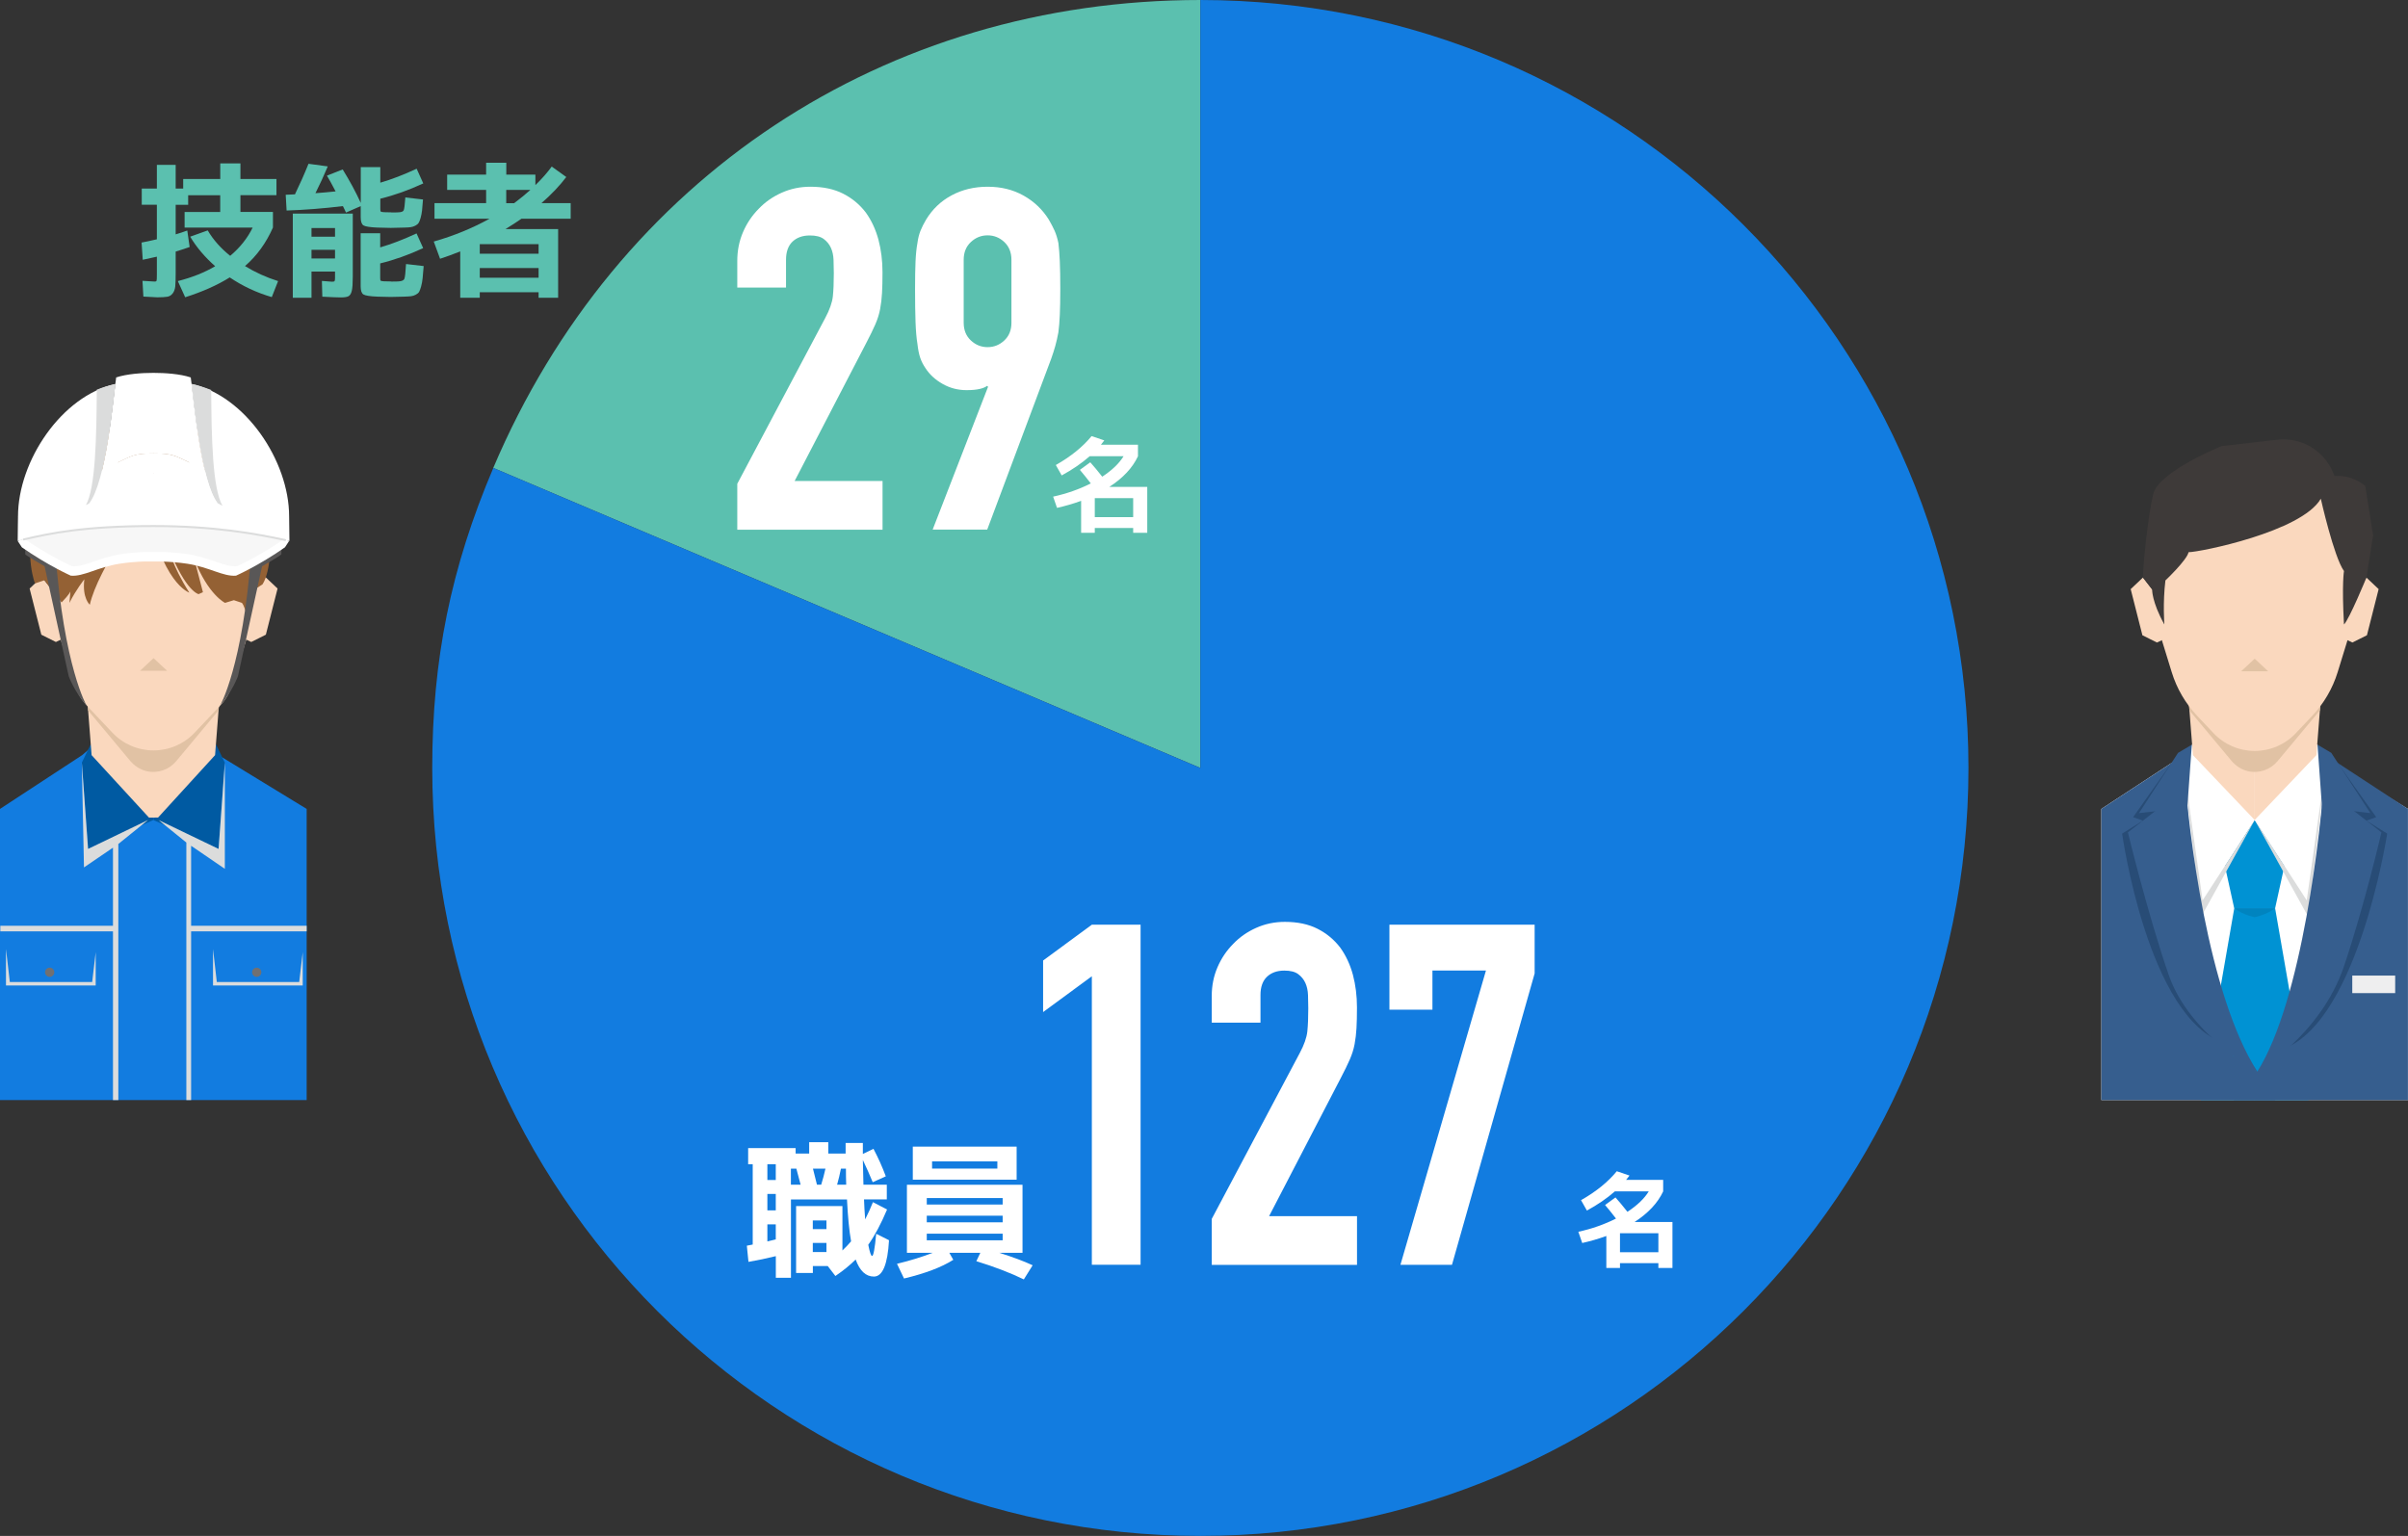
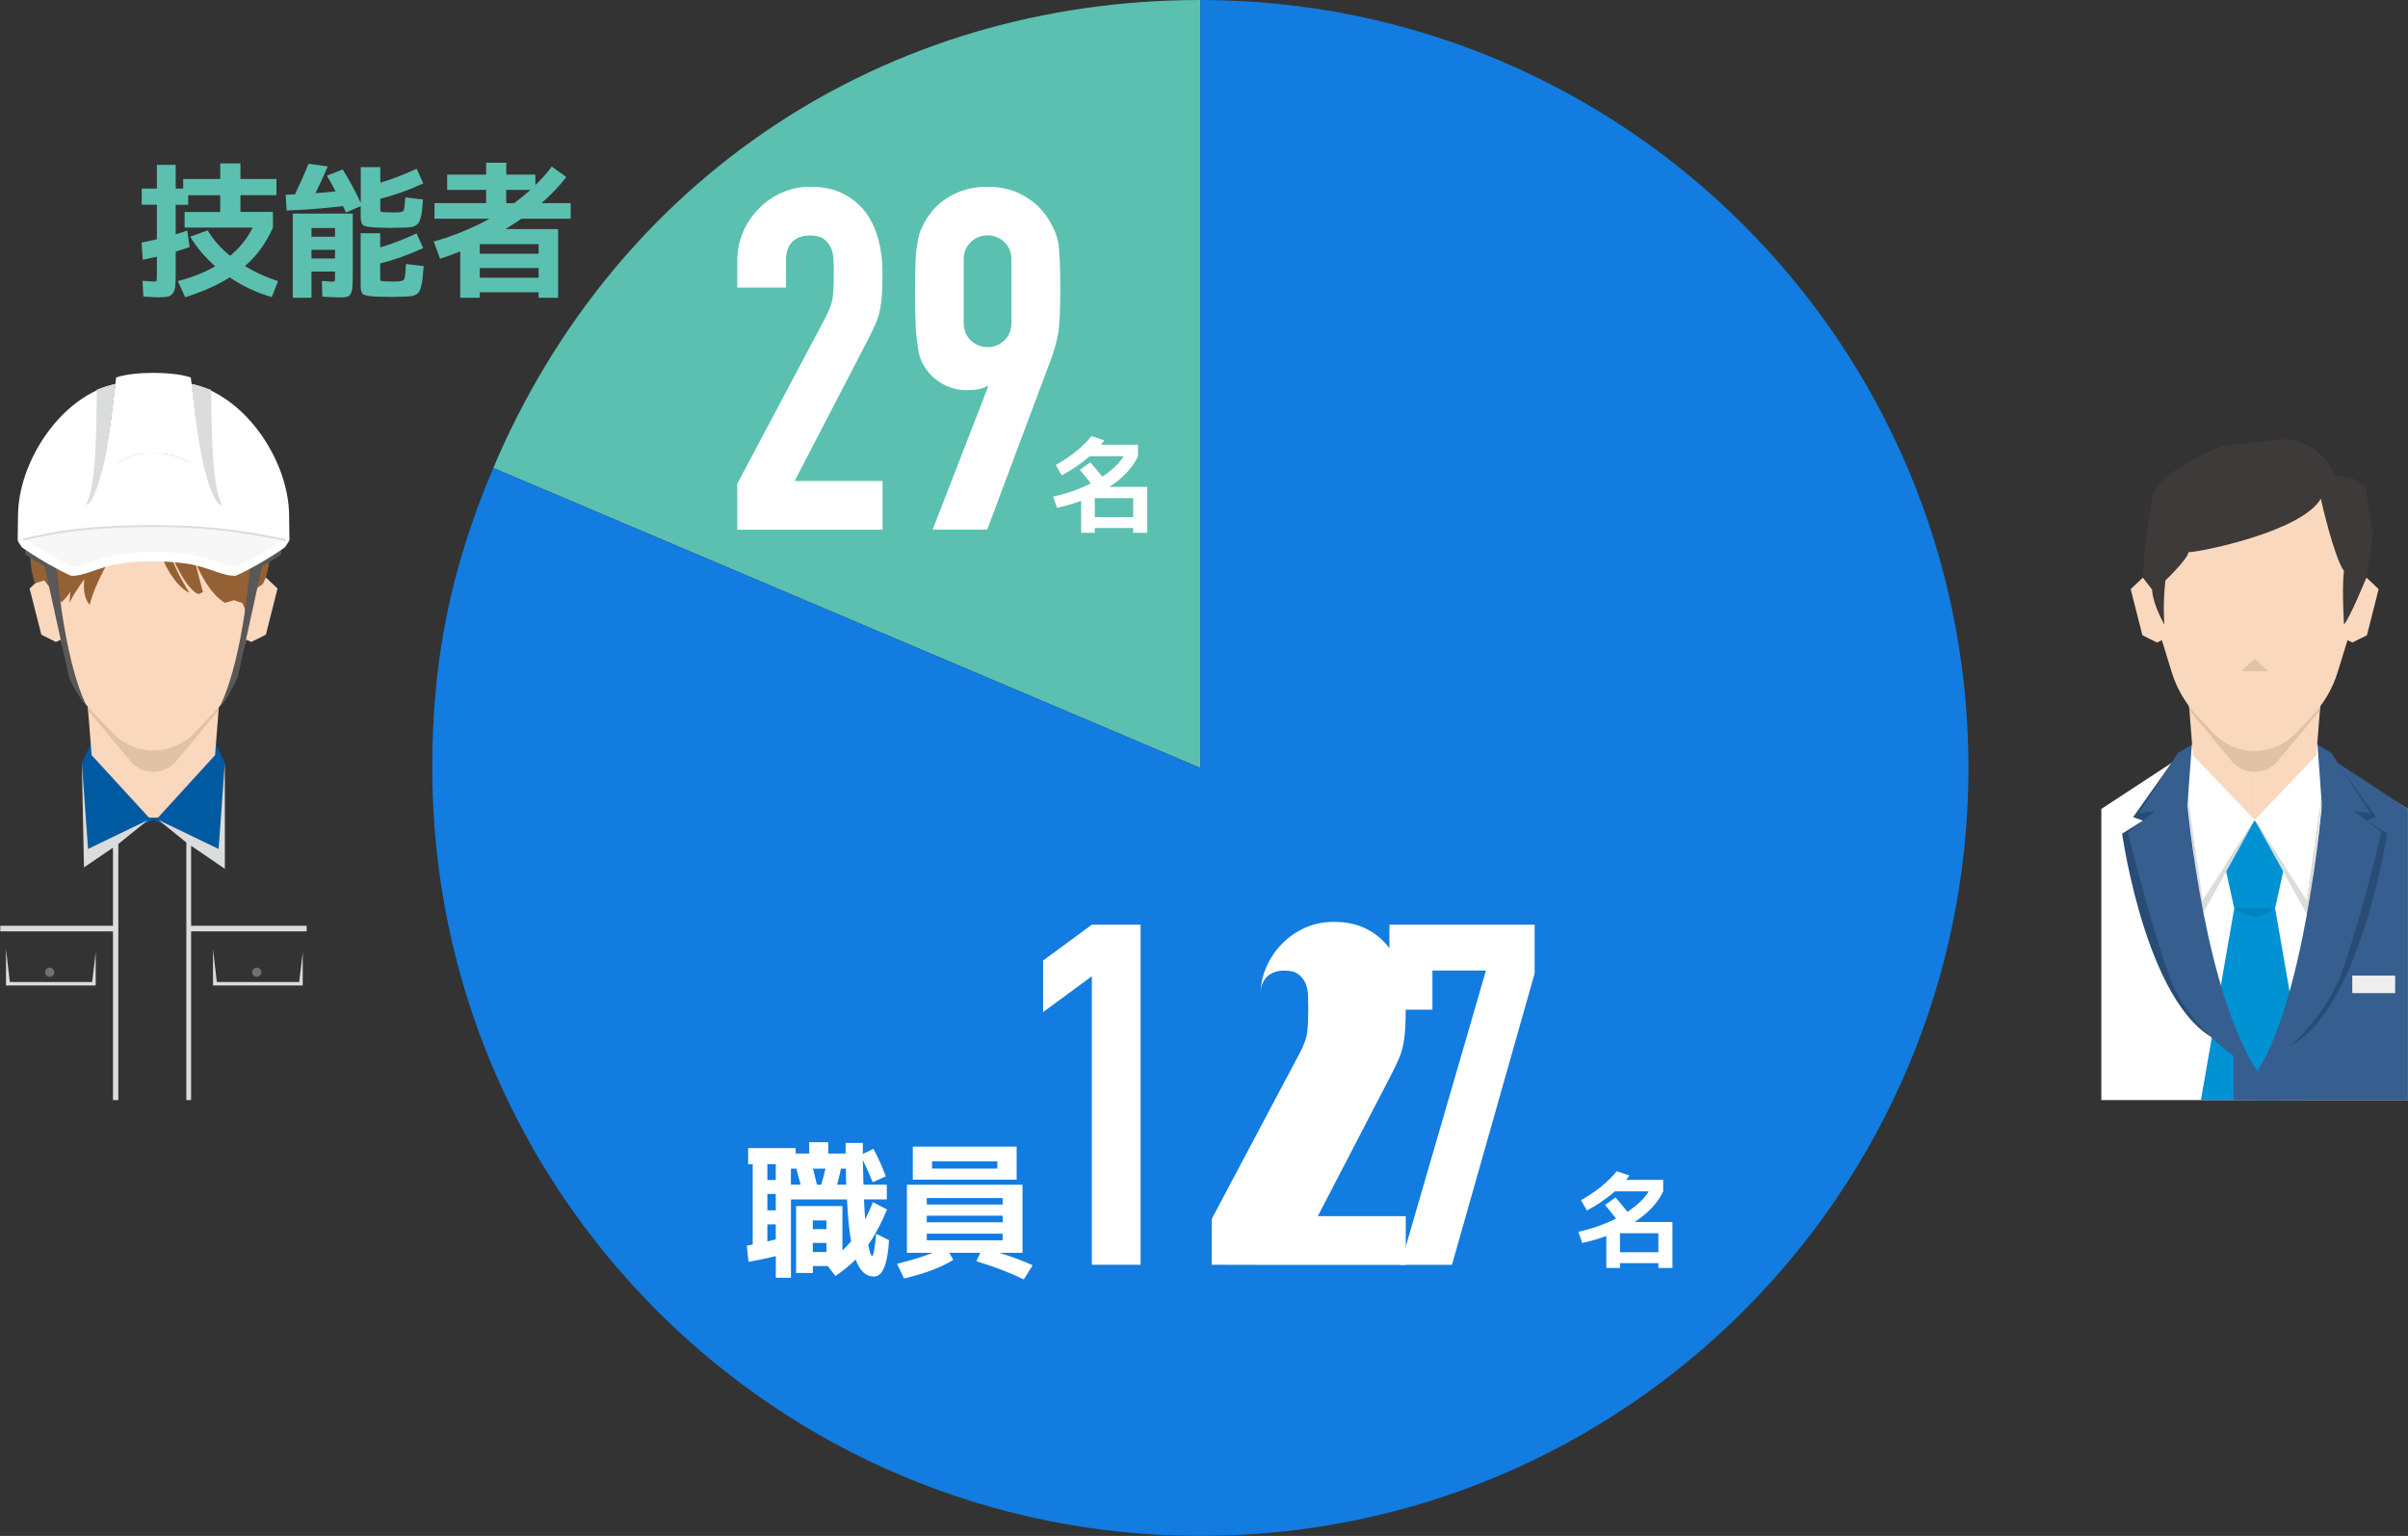
<svg xmlns="http://www.w3.org/2000/svg" viewBox="0 0 458.49 292.5">
  <rect x="0" y="0" width="458.49" height="292.5" fill="#333333" stroke="none" />
  <defs>
    <style>.d{fill:#fff;}.e{fill:#5bc0af;}.f{fill:#365e8e;}.g{isolation:isolate;}.h{fill:#284c76;}.i{stroke:#dbdcdc;stroke-linecap:round;stroke-linejoin:round;stroke-width:.38px;}.i,.j{fill:none;}.k{fill:#e1c2a4;}.l,.m{fill:#dbdcdc;}.n{fill:#946134;}.o{fill:#3e3a39;}.p{fill:#595757;}.q{fill:#717071;}.r{fill:#eeeeef;}.s{fill:#fad8be;}.m{mix-blend-mode:multiply;}.t{fill:#0084bf;}.u{fill:#f7f7f7;}.v{fill:#127ce0;}.w{fill:#005aa2;}.x{fill:#0092d3;}</style>
  </defs>
  <g class="g">
    <g id="a" />
    <g id="b">
      <g id="c">
        <g>
          <path class="e" d="M228.55,146.25L93.92,89.11C117.37,33.86,168.53,0,228.55,0V146.25Z" />
          <path class="v" d="M228.55,146.25V0c80.77,0,146.25,65.48,146.25,146.25s-65.48,146.25-146.25,146.25S82.3,227.02,82.3,146.25c0-20.68,3.55-38.11,11.63-57.14l134.62,57.14Z" />
        </g>
        <g>
          <path class="d" d="M207.89,240.86v-54.94l-9.28,6.82v-9.82l9.28-6.82h9.28v64.76h-9.28Z" />
-           <path class="d" d="M230.72,240.86v-8.73l16.74-31.56c.85-1.58,1.33-2.96,1.46-4.14,.12-1.18,.18-2.65,.18-4.41,0-.79-.02-1.62-.05-2.5-.03-.88-.2-1.65-.5-2.32-.3-.67-.76-1.23-1.36-1.68-.61-.46-1.49-.68-2.64-.68-1.4,0-2.5,.4-3.32,1.18-.82,.79-1.23,1.94-1.23,3.46v5.28h-9.28v-5.09c0-1.94,.36-3.76,1.09-5.46,.73-1.7,1.73-3.18,3-4.46,1.21-1.27,2.67-2.29,4.37-3.05,1.7-.76,3.52-1.14,5.46-1.14,2.42,0,4.5,.44,6.23,1.32,1.73,.88,3.17,2.08,4.32,3.59,1.09,1.52,1.89,3.25,2.41,5.18,.51,1.94,.77,4,.77,6.19,0,1.58-.03,2.9-.09,3.96-.06,1.06-.18,2.08-.36,3.05-.18,.97-.49,1.94-.91,2.91-.42,.97-1,2.15-1.73,3.55l-13.64,26.29h16.74v9.28h-27.65Z" />
+           <path class="d" d="M230.72,240.86v-8.73l16.74-31.56c.85-1.58,1.33-2.96,1.46-4.14,.12-1.18,.18-2.65,.18-4.41,0-.79-.02-1.62-.05-2.5-.03-.88-.2-1.65-.5-2.32-.3-.67-.76-1.23-1.36-1.68-.61-.46-1.49-.68-2.64-.68-1.4,0-2.5,.4-3.32,1.18-.82,.79-1.23,1.94-1.23,3.46v5.28v-5.09c0-1.94,.36-3.76,1.09-5.46,.73-1.7,1.73-3.18,3-4.46,1.21-1.27,2.67-2.29,4.37-3.05,1.7-.76,3.52-1.14,5.46-1.14,2.42,0,4.5,.44,6.23,1.32,1.73,.88,3.17,2.08,4.32,3.59,1.09,1.52,1.89,3.25,2.41,5.18,.51,1.94,.77,4,.77,6.19,0,1.58-.03,2.9-.09,3.96-.06,1.06-.18,2.08-.36,3.05-.18,.97-.49,1.94-.91,2.91-.42,.97-1,2.15-1.73,3.55l-13.64,26.29h16.74v9.28h-27.65Z" />
          <path class="d" d="M266.65,240.86l16.28-56.03h-10.19v7.46h-8.19v-16.19h27.65v9.28l-15.74,55.49h-9.82Z" />
        </g>
        <path class="d" d="M318.44,232.72v8.75h-2.68v-.92h-7.31v.92h-2.6v-6.09c-1.5,.55-3.04,.99-4.59,1.34l-.74-2.14c2.6-.57,4.99-1.41,7.17-2.52-.75-.97-1.44-1.83-2.08-2.58l1.98-1.44c.64,.71,1.4,1.62,2.28,2.74,1.88-1.24,3.23-2.54,4.06-3.9h-6.45c-1.53,1.35-3.31,2.56-5.33,3.66l-1.12-1.98c2.86-1.62,5.13-3.46,6.81-5.51l2.42,.82s-.24,.31-.64,.82h7.05v2.2c-1.03,2.2-2.84,4.14-5.45,5.83h7.23Zm-9.99,2.14v3.62h7.31v-3.62h-7.31Z" />
        <g>
          <path class="d" d="M140.38,100.86v-8.73l16.74-31.56c.85-1.58,1.33-2.96,1.46-4.14,.12-1.18,.18-2.65,.18-4.41,0-.79-.02-1.62-.05-2.5-.03-.88-.2-1.65-.5-2.32-.3-.67-.76-1.23-1.36-1.68-.61-.46-1.49-.68-2.64-.68-1.4,0-2.5,.4-3.32,1.18-.82,.79-1.23,1.94-1.23,3.46v5.28h-9.28v-5.09c0-1.94,.36-3.76,1.09-5.46,.73-1.7,1.73-3.18,3-4.46,1.21-1.27,2.67-2.29,4.37-3.05,1.7-.76,3.52-1.14,5.46-1.14,2.42,0,4.5,.44,6.23,1.32,1.73,.88,3.17,2.08,4.32,3.59,1.09,1.52,1.89,3.25,2.41,5.18,.51,1.94,.77,4,.77,6.19,0,1.58-.03,2.9-.09,3.96-.06,1.06-.18,2.08-.36,3.05-.18,.97-.49,1.94-.91,2.91-.42,.97-1,2.15-1.73,3.55l-13.64,26.29h16.74v9.28h-27.65Z" />
          <path class="d" d="M177.58,100.86l10.55-27.2-.18-.18c-.3,.24-.77,.44-1.41,.59-.64,.15-1.47,.23-2.5,.23-1.64,0-3.15-.39-4.55-1.18-1.4-.79-2.49-1.79-3.27-3-.42-.61-.76-1.26-1-1.96-.24-.7-.42-1.59-.54-2.68-.18-1.09-.3-2.47-.36-4.14-.06-1.67-.09-3.77-.09-6.32,0-2.12,.03-3.87,.09-5.23,.06-1.36,.18-2.53,.36-3.5,.12-.91,.32-1.7,.59-2.36,.27-.67,.62-1.36,1.05-2.09,1.21-2,2.83-3.55,4.87-4.64,2.03-1.09,4.32-1.64,6.87-1.64s4.82,.56,6.82,1.68,3.61,2.65,4.82,4.59c.42,.73,.79,1.43,1.09,2.09,.3,.67,.54,1.46,.73,2.36,.12,.97,.21,2.14,.27,3.5,.06,1.36,.09,3.11,.09,5.23,0,2-.03,3.65-.09,4.96-.06,1.3-.15,2.41-.27,3.32-.18,.97-.38,1.83-.59,2.59-.21,.76-.47,1.56-.77,2.41l-12.19,32.56h-10.37Zm5.91-39.39c0,1.4,.46,2.52,1.37,3.37,.91,.85,1.97,1.27,3.18,1.27s2.27-.42,3.18-1.27c.91-.85,1.36-1.97,1.36-3.37v-12.01c0-1.39-.46-2.52-1.36-3.37-.91-.85-1.97-1.27-3.18-1.27s-2.27,.42-3.18,1.27c-.91,.85-1.37,1.97-1.37,3.37v12.01Z" />
        </g>
        <path class="d" d="M218.44,92.72v8.75h-2.68v-.92h-7.31v.92h-2.6v-6.09c-1.5,.55-3.04,.99-4.59,1.34l-.74-2.14c2.6-.57,4.99-1.41,7.17-2.52-.75-.97-1.44-1.83-2.08-2.58l1.98-1.44c.64,.71,1.4,1.62,2.28,2.74,1.88-1.24,3.23-2.54,4.06-3.9h-6.45c-1.53,1.35-3.31,2.56-5.33,3.66l-1.12-1.98c2.86-1.62,5.13-3.46,6.81-5.51l2.42,.82s-.24,.31-.64,.82h7.05v2.2c-1.03,2.2-2.84,4.14-5.45,5.83h7.23Zm-9.99,2.14v3.62h7.31v-3.62h-7.31Z" />
        <g>
          <path class="e" d="M36.19,45.08l3.36-1.2c1.04,1.77,2.47,3.39,4.28,4.84,1.87-1.57,3.29-3.36,4.28-5.38h-12.96v-2.97h6.78v-3.19h-6.1v1.82h-2.38v5.63c.77-.22,1.5-.47,2.21-.73l.45,3.14c-.92,.32-1.8,.61-2.66,.87v4.12c0,1.14-.03,1.98-.08,2.52-.06,.54-.22,.98-.49,1.33s-.61,.56-1.02,.63c-.41,.07-1.05,.11-1.9,.11-.34,0-1.22-.05-2.66-.14l-.17-3c1.25,.09,2.03,.14,2.32,.14,.21,0,.33-.06,.36-.17,.04-.11,.06-.49,.06-1.15v-3.42c-.78,.19-1.68,.38-2.69,.59l-.22-3.28c.63-.11,1.61-.32,2.91-.62v-6.58h-2.88v-3.08h2.88v-4.51h3.58v4.51h1.43v-1.82h7.06v-2.97h3.84v2.97h6.86v3.08h-6.86v3.19h6.19v2.97c-1.29,2.93-3.06,5.38-5.32,7.34,1.94,1.19,4.04,2.15,6.3,2.86l-1.2,3.05c-2.88-.84-5.54-2.09-8.01-3.75-2.35,1.47-5.18,2.73-8.48,3.78l-1.4-3.08c2.71-.69,5.08-1.63,7.11-2.83-1.98-1.75-3.57-3.63-4.76-5.63Z" />
          <path class="e" d="M74.52,40.46c.63,0,1.1,0,1.4-.03,.52-.02,.84-.15,.95-.39,.11-.24,.21-1.05,.31-2.44l3.36,.39c-.06,.88-.12,1.58-.18,2.1s-.16,1-.28,1.43c-.12,.43-.25,.74-.38,.94-.13,.2-.34,.37-.63,.52s-.58,.24-.87,.28-.7,.07-1.22,.08c-1.12,.04-1.97,.06-2.55,.06-.71,0-1.57-.02-2.58-.06-1.42-.06-2.3-.2-2.65-.42-.35-.22-.52-.75-.52-1.57v-2.1l-2.8,1.23c-.06-.15-.16-.37-.31-.66-.15-.29-.24-.48-.28-.57-3.71,.45-7.29,.73-10.72,.84l-.17-3,1.76-.08c.93-1.92,1.79-3.86,2.58-5.82l3.67,.5c-.75,1.77-1.53,3.47-2.35,5.1,1.29-.09,2.57-.21,3.84-.34-.65-1.25-1.2-2.25-1.65-3l3-1.18c1.34,2.17,2.49,4.29,3.44,6.38v-6.83h3.72v2.97c2.17-.63,4.47-1.52,6.92-2.66l1.26,2.8c-2.78,1.29-5.51,2.26-8.18,2.91v1.96c0,.28,.03,.45,.1,.5s.28,.09,.63,.11c.26,.02,.72,.03,1.37,.03Zm-11.4,13.19c.32,0,.51-.03,.57-.1s.1-.26,.1-.57v-1.26h-4.48v4.98h-3.56v-16.02h11.42v12.01c0,1.25-.06,2.14-.18,2.66-.12,.52-.32,.87-.6,1.04s-.77,.25-1.46,.25-1.88-.05-3.56-.14l-.08-3c.99,.09,1.6,.14,1.82,.14Zm-3.81-8.57h4.48v-1.65h-4.48v1.65Zm0,2.49v1.65h4.48v-1.65h-4.48Zm15.2,6.05c.63,0,1.1,0,1.4-.03,.6-.04,.96-.2,1.08-.48,.12-.28,.23-1.22,.32-2.83l3.36,.39c-.08,.97-.14,1.74-.2,2.3-.06,.56-.15,1.08-.28,1.55-.13,.48-.26,.82-.38,1.04s-.34,.4-.64,.56c-.31,.16-.61,.26-.91,.29-.3,.04-.73,.06-1.29,.08-1.12,.04-1.97,.06-2.55,.06-.71,0-1.57-.02-2.58-.06-1.42-.06-2.3-.2-2.65-.42-.35-.22-.52-.75-.52-1.57v-10.08h3.72v2.69c2.17-.63,4.47-1.52,6.92-2.66l1.26,2.8c-2.78,1.29-5.51,2.26-8.18,2.91v2.8c0,.28,.03,.45,.1,.5s.28,.09,.63,.11c.26,.02,.72,.03,1.37,.03Z" />
          <path class="e" d="M96.25,43.62h10.02v13.08h-3.72v-1.04h-11.2v1.04h-3.72v-8.82c-1.46,.58-2.73,1.04-3.84,1.4l-1.2-3.28c3.79-1.08,7.33-2.53,10.61-4.34h-10.47v-2.97h9.83v-2.52h-7.42v-2.91h7.42v-2.27h3.84v2.27h5.54v1.99c1.25-1.21,2.29-2.39,3.11-3.53l2.77,1.99c-1.23,1.64-2.81,3.3-4.73,4.98h5.57v2.97h-9.38c-.63,.45-1.64,1.1-3.02,1.96Zm-4.9,4.7h11.2v-1.82h-11.2v1.82Zm0,2.72v1.85h11.2v-1.85h-11.2Zm9.63-14.87h-4.59v2.52h1.51c1.14-.86,2.17-1.7,3.08-2.52Z" />
        </g>
        <g>
          <path class="d" d="M166.05,239.19c.26,0,.52-1.41,.78-4.23l2.44,1.23c-.26,4.61-1.22,6.92-2.88,6.92-1.53,0-2.69-1.08-3.47-3.25-1.06,1.06-2.35,2.11-3.86,3.14l-1.46-1.9h-2.83v1.32h-3.19v-12.74h8.82v8.46c.69-.67,1.24-1.25,1.65-1.74-.36-2-.62-4.66-.78-7.98h-10.67v14.92h-2.88v-4.12c-1.74,.43-3.47,.79-5.21,1.09l-.31-3.08c.17-.02,.54-.09,1.12-.22v-15.29h-.87v-3.08h9.04v1.04h2.58v-2.16h3.64v2.16h3.3v-2.02h3.28v2.1l2.02-.98c.9,1.7,1.68,3.44,2.35,5.24l-2.49,1.12c-.54-1.33-1.17-2.73-1.88-4.23,.04,2.11,.07,3.68,.11,4.7h4.45v2.8h-4.34c.04,1.14,.11,2.41,.22,3.81,.6-1.19,1.09-2.29,1.48-3.28l2.69,1.4c-1.14,2.71-2.33,4.95-3.58,6.72,.28,1.42,.52,2.13,.73,2.13Zm-18.34-17.47h-1.6v3h1.6v-3Zm-1.6,8.79h1.6v-3.14h-1.6v3.14Zm1.6,5.52v-2.86h-1.6v3.25c.35-.07,.89-.21,1.6-.39Zm4.73-10.42c-.28-1.12-.55-2.14-.81-3.05h-1.04v3.05h1.85Zm2.32,8.46h2.6v-1.65h-2.6v1.65Zm0,2.63v1.74h2.6v-1.74h-2.6Zm1.6-11.09c.32-1.03,.59-2.04,.81-3.05h-2.38c.06,.21,.31,1.22,.76,3.05h.81Zm4.76,0c-.02-.32-.03-.82-.04-1.51,0-.69-.01-1.2-.01-1.54h-.95c-.21,1.05-.45,2.06-.73,3.05h1.74Z" />
          <path class="d" d="M176.46,238.58h-3.78v-12.96h22.01v12.96h-4.45c2.58,.8,4.7,1.6,6.38,2.38l-1.68,2.69c-2.52-1.23-5.54-2.39-9.04-3.47l.76-1.6h-5.91l.76,1.34c-2.24,1.42-5.37,2.6-9.38,3.56l-1.34-2.8c2.56-.62,4.83-1.32,6.8-2.1h-1.12Zm1.01-13.92h-3.67v-6.3h19.77v6.3h-16.1Zm-1.01,4.73h14.45v-1.23h-14.45v1.23Zm0,2.13v1.26h14.45v-1.26h-14.45Zm0,3.42v1.26h14.45v-1.26h-14.45Zm1.01-12.4h12.43v-1.37h-12.43v1.37Z" />
        </g>
        <g>
          <g>
            <g>
              <g>
                <polygon class="d" points="400.1 209.5 400.1 154.05 415.74 143.81 429.28 131.19 428.18 131.19 441.72 143.81 458.49 154.05 458.49 209.5 400.1 209.5" />
                <polygon class="x" points="429.28 156.17 423.63 164.91 425.4 172.97 429.28 172.97 429.31 172.97 433.19 172.97 434.96 164.91 429.31 156.17 429.28 156.17" />
                <polygon class="x" points="433.19 172.97 429.29 172.97 425.41 172.97 419.06 209.5 429.29 209.5 439.54 209.5 433.19 172.97" />
                <path class="t" d="M429.31,172.97h-3.91c1.8,1.33,3.89,1.7,3.89,1.7,0,0,2.1-.37,3.9-1.7h-3.88Z" />
                <polygon class="d" points="429.31 156.17 439.21 171.46 442.91 145.24 441.26 141.82 429.31 139.93 429.31 156.17" />
                <polygon class="d" points="429.28 156.17 419.38 171.46 415.68 145.24 417.33 141.82 429.31 139.93 429.28 156.17" />
                <polygon class="s" points="429.31 151.94 429.31 156.17 417.54 143.81 416.71 133.14 429.31 133.81 429.31 151.94" />
                <polygon class="s" points="411.78 114.84 408.02 109.99 405.69 112.19 407.92 120.98 410.69 122.36 412.3 121.6 411.78 114.84" />
                <polygon class="s" points="429.28 151.94 429.28 156.17 441.05 143.81 441.88 133.14 429.28 133.81 429.28 151.94" />
                <path class="k" d="M441.88,133.14l-12.59,.66-12.59-.66,.17,2.15,7.96,9.54c.82,.99,1.93,1.74,3.18,2.03,2.12,.49,4.28-.28,5.63-1.89l8.07-9.68,.17-2.15Z" />
                <path class="s" d="M442.91,92.55l-7.33-1.44-21.91,7.2-2.97,20.6,2.8,9.09c.96,3.13,2.63,5.99,4.88,8.36l3.1,3.28c2.03,2.15,4.86,3.37,7.82,3.37h0c2.96,0,5.79-1.22,7.82-3.37l3.1-3.28c2.25-2.38,3.92-5.24,4.88-8.36l2.8-9.09-2.97-20.6-2.01-5.75Z" />
                <polygon class="s" points="446.81 114.84 450.57 109.99 452.9 112.19 450.67 120.98 447.9 122.36 446.29 121.6 446.81 114.84" />
                <polygon class="k" points="426.72 127.84 429.3 125.44 431.87 127.84 426.72 127.84" />
              </g>
              <path class="o" d="M441.88,94.99c-3.65,6.28-23.07,10.17-25.17,10.17-.31,1.5-4.41,5.38-4.41,5.38-.52,4.3-.2,8.39-.2,8.39-2.42-4.35-2.33-6.69-2.33-6.69l-1.74-2.25c0-2.28,.91-11.55,1.95-15.89,1.05-4.34,13.04-9.15,13.04-9.15l10.59-1.21c4.44-.51,8.7,1.93,10.51,6.02l.4,.9c3.44-.3,5.83,1.89,5.83,1.89l1.5,9.39-1.27,8.05s-3.25,7.91-4.28,8.94c-.43-7.79,0-10.18,0-10.18-1.93-2.69-4.41-13.76-4.41-13.76Z" />
              <polygon class="m" points="429.31 156.17 419.38 171.46 415.68 145.24 419.06 174.67 429.31 156.17" />
              <polygon class="m" points="429.31 156.17 439.21 171.46 442.91 145.24 439.54 174.67 429.31 156.17" />
            </g>
-             <path class="f" d="M415.74,143.81s2.38,48.43,13.56,65.69h-29.19v-55.45l15.64-10.24Z" />
            <path class="h" d="M413.45,145.31l-7.3,10.31,1.87,.66-3.96,2.47s4.93,35.36,19.57,39.92c-7.11-7.92-10.18-53.36-10.18-53.36Z" />
            <g>
              <polygon class="f" points="417.33 141.82 414.7 143.38 407.27 154.85 416.47 153.79 417.33 141.82" />
              <path class="f" d="M410.31,154.5l-5.15,4.02s3.8,15.68,7.77,27.15c3.98,11.47,16.88,18.4,16.88,18.4-9.44-14.59-13.12-45.98-13.88-57.05l-5.62,7.49Z" />
            </g>
            <g>
              <path class="f" d="M442.85,143.81s-2.38,48.43-13.56,65.69h29.19v-55.45l-15.64-10.24Z" />
              <polygon class="f" points="429.81 204.06 425.3 200.86 425.3 209.5 429.25 209.5 433.19 209.5 433.19 200.86 429.81 204.06" />
              <path class="h" d="M445.04,145.24l7.4,10.38-1.87,.66,3.96,2.47s-5.89,38.37-21.34,41.43c7.11-7.92,11.85-54.94,11.85-54.94Z" />
              <g>
                <polygon class="f" points="441.26 141.82 443.89 143.38 451.32 154.85 442.12 153.79 441.26 141.82" />
                <path class="f" d="M448.28,154.5l5.15,4.02s-3.25,14.03-7.14,25.53c-4.41,13.03-16.48,20.01-16.48,20.01,8.52-13.49,12.1-45.98,12.85-57.05l5.62,7.49Z" />
              </g>
            </g>
          </g>
          <rect class="r" x="447.88" y="185.79" width="8.17" height="3.34" />
        </g>
        <g>
          <g>
-             <polygon class="v" points="0 209.5 0 154.05 15.64 143.81 27.56 133.6 28.88 133.53 41.62 143.81 58.39 154.05 58.39 209.5 0 209.5" />
            <polygon class="w" points="29.21 156.17 41.62 161.67 42.81 145.24 41.16 141.82 29.21 139.93 29.21 156.17" />
            <polygon class="w" points="29.18 156.17 16.77 161.67 15.58 145.24 17.23 141.82 29.21 139.93 29.18 156.17" />
            <polygon class="s" points="30.1 155.69 40.95 143.81 41.78 133.14 29.2 133.81 16.61 133.14 17.44 143.81 28.37 155.71 30.1 155.69" />
            <path class="k" d="M41.78,133.14l-12.59,.66-12.59-.66,.17,2.15,7.96,9.54c.82,.99,1.93,1.74,3.18,2.03,2.12,.49,4.28-.28,5.63-1.89l8.07-9.68,.17-2.15Z" />
            <polygon class="m" points="16.77 161.67 15.58 145.24 15.99 165.19 21.51 161.43 21.51 176.3 .06 176.3 .06 177.37 21.51 177.37 21.51 209.5 22.53 209.5 22.53 160.73 28.19 156.16 16.77 161.67" />
          </g>
          <g>
            <polygon class="s" points="11.73 114.73 7.97 109.88 5.64 112.08 7.87 120.87 10.64 122.26 12.25 121.5 11.73 114.73" />
            <path class="s" d="M27.79,88.22l-14.18,9.98-2.97,20.6,3.52,11.46c.48,1.57,1.32,3.01,2.45,4.2l4.8,5.08c2.03,2.15,4.86,3.37,7.82,3.37h0c2.96,0,5.79-1.22,7.82-3.37l4.8-5.08c1.13-1.19,1.97-2.63,2.45-4.2l3.52-11.46-2.97-20.6-15.31-9.47-1.77-.51Z" />
            <polygon class="s" points="46.75 114.73 50.52 109.88 52.85 112.08 50.62 120.87 47.84 122.26 46.24 121.5 46.75 114.73" />
-             <polygon class="k" points="26.67 127.74 29.24 125.34 31.82 127.74 26.67 127.74" />
          </g>
          <path class="n" d="M46.82,116.58s-.35-1.28-.76-1.77l-1.53-.51-1.68,.51s-3.21-1.51-5.85-8.31l1.64,6.28-.83,.37s-2.41-.44-5.66-8.69c0,0,.53,3.11,3.9,8.4,0,0-5.43-1.7-8.2-17.24,0,0-9.24,12.73-10.75,19.55,0,0-1.48-1.25-1.04-4.85,0,0-1.61,2.02-2.84,4.49l.19-2.18s-.1,.46-1.68,2.1l-3.27-4.22-1.8,.6s-1.97-5.02-.17-12.13c.48-1.88,2.2-6.01,4.71-9.62,1.15-1.66,4.84-6.68,9.3-7.21,1.74-.21,3.46-1.09,6.32,1.12,4.75-2.8,10.37-3.66,16.24,1.8,8.15,5.49,8.53,17.32,8.53,17.32,0,0,.03,6.4-1.61,8.9l-1.1,.7c-.33,1.63-2.05,4.58-2.05,4.58Z" />
          <polygon class="m" points="58.39 176.3 36.39 176.3 36.39 161.07 42.81 165.46 42.81 145.24 41.62 161.67 30.19 156.17 35.48 160.45 35.48 209.5 36.39 209.5 36.39 177.37 58.39 177.37 58.39 176.3" />
          <polygon class="m" points="40.56 180.73 40.56 187.68 57.64 187.68 57.64 181.32 56.97 187.01 41.28 187.01 40.56 180.73" />
          <path class="q" d="M48,185.16c0-.49,.4-.88,.88-.88s.88,.4,.88,.88-.4,.88-.88,.88-.88-.4-.88-.88Z" />
          <path class="p" d="M47.84,105.2c-1.61,21.82-5.97,29.25-5.97,29.25,2.42-2.82,3.44-5.69,3.44-5.69l4.59-20.92c3.29-1.88,3.67-2.26,3.67-2.26l.06-2.87-5.79,2.49Z" />
          <path class="p" d="M10.55,105.2c1.61,21.82,5.97,29.25,5.97,29.25-2.42-2.82-3.44-5.69-3.44-5.69l-4.59-20.92c-3.29-1.88-3.67-2.26-3.67-2.26l-.06-2.87,5.79,2.49Z" />
          <g>
            <path class="d" d="M31.01,106.94h0c1.38,.05,3.02,.17,4.67,.42,4.16,.65,6.85,2.48,9.26,2.27,0,0,4.39-1.94,9.32-5.4l.79-1.21c-2.3-1-17.09-4.31-24.04-5.84h-3.6c-6.95,1.53-21.74,4.84-24.04,5.84l.79,1.21c4.93,3.45,9.32,5.4,9.32,5.4,2.41,.22,5.1-1.62,9.26-2.27,1.65-.26,3.29-.38,4.67-.43h3.6Z" />
            <path class="u" d="M31.2,105.13h0c1.38,.05,3.02,.17,4.67,.42,4.16,.65,6.85,2.48,9.26,2.27,0,0,4.39-1.94,9.32-5.4l-.34-1.21c-2.3-1-15.96-4.31-22.91-5.84h-3.6c-6.95,1.53-20.98,4.84-23.28,5.84l.04,1.21c4.93,3.45,9.32,5.4,9.32,5.4,2.41,.22,5.1-1.62,9.26-2.27,1.65-.26,3.29-.38,4.67-.43h3.6Z" />
            <g>
              <g>
                <path class="j" d="M3.38,103.01c5.09-1.21,11.63-2.82,25.87-2.82,12.07,0,20.36,1.63,25.87,2.84" />
                <path class="d" d="M41.41,90.9c5.75,3.1,13.64,7.44,13.64,7.44,0,.78,.05,2.52,.06,4.68-5.5-1.21-13.79-2.84-25.87-2.84-14.23,0-20.78,1.61-25.87,2.82,0-2.16,.06-3.89,.06-4.67,0,0,7.8-4.3,13.54-7.4,2.65-1.43,4.86-2.6,5.66-2.98,2.54-1.19,3.06-1.61,6.6-1.61,3.55,0,4.06,.43,6.6,1.61,.79,.37,2.96,1.52,5.57,2.93Zm-12.17,5.32h.03s-.02,0-.03,0Zm0,0s-.01,0-.02,0h.02Zm.03-5.99v-.04l-.03,.02-.03-.02v.04l.03-.02,.03,.02Z" />
                <path class="d" d="M55.05,98.34s-7.89,.57-13.64-2.53c-3.19-4.14-4.52-19.76-4.94-22.69,10.2,2.22,18.58,14.61,18.58,25.22Z" />
                <path class="l" d="M40.21,74.27c-1.21-.48-2.46-.87-3.74-1.15,.42,2.93,1.75,18.54,4.94,22.69,.31,.17,.63,.34,.95,.51-1.91-3.33-2.09-13.01-2.15-22.05Z" />
                <path class="d" d="M41.41,95.81c-2.61-1.41-4.78-7.47-5.57-7.84-2.54-1.19-3.06-1.61-6.6-1.61-3.55,0-4.06,.43-6.6,1.61-.81,.38-3.01,6.47-5.66,7.89,3.21-4.13,4.56-19.78,4.98-22.73,.11-.79,.16-1.25,.16-1.25,2.03-.68,4.9-.87,7.1-.87s5.07,.19,7.1,.87c0,0,.05,.46,.16,1.24,.42,2.93,1.75,18.54,4.94,22.69Z" />
                <polygon class="d" points="29.27 90.18 29.27 90.22 29.24 90.2 29.27 90.18" />
                <polygon class="d" points="29.24 90.2 29.22 90.22 29.22 90.18 29.24 90.2" />
                <path class="d" d="M21.95,73.13c-.42,2.95-1.76,18.59-4.98,22.73-5.74,3.1-13.54,2.48-13.54,2.48,0-10.59,8.34-22.96,18.52-25.21Z" />
                <path class="l" d="M16.34,96.2c.22-.12,.43-.23,.64-.34,3.21-4.13,4.56-19.78,4.98-22.73-1.21,.27-2.39,.63-3.53,1.08-.06,8.98-.23,18.74-2.08,21.99Z" />
              </g>
              <path class="i" d="M54.28,102.84c-5.5-1.18-13.55-2.66-25.03-2.66-13.19,0-19.78,1.39-24.72,2.55" />
            </g>
          </g>
          <path class="q" d="M8.58,185.16c0-.49,.4-.88,.88-.88s.88,.4,.88,.88-.4,.88-.88,.88-.88-.4-.88-.88Z" />
          <polygon class="m" points="1.14 180.73 1.14 187.68 18.22 187.68 18.22 181.32 17.55 187.01 1.87 187.01 1.14 180.73" />
        </g>
      </g>
    </g>
  </g>
</svg>